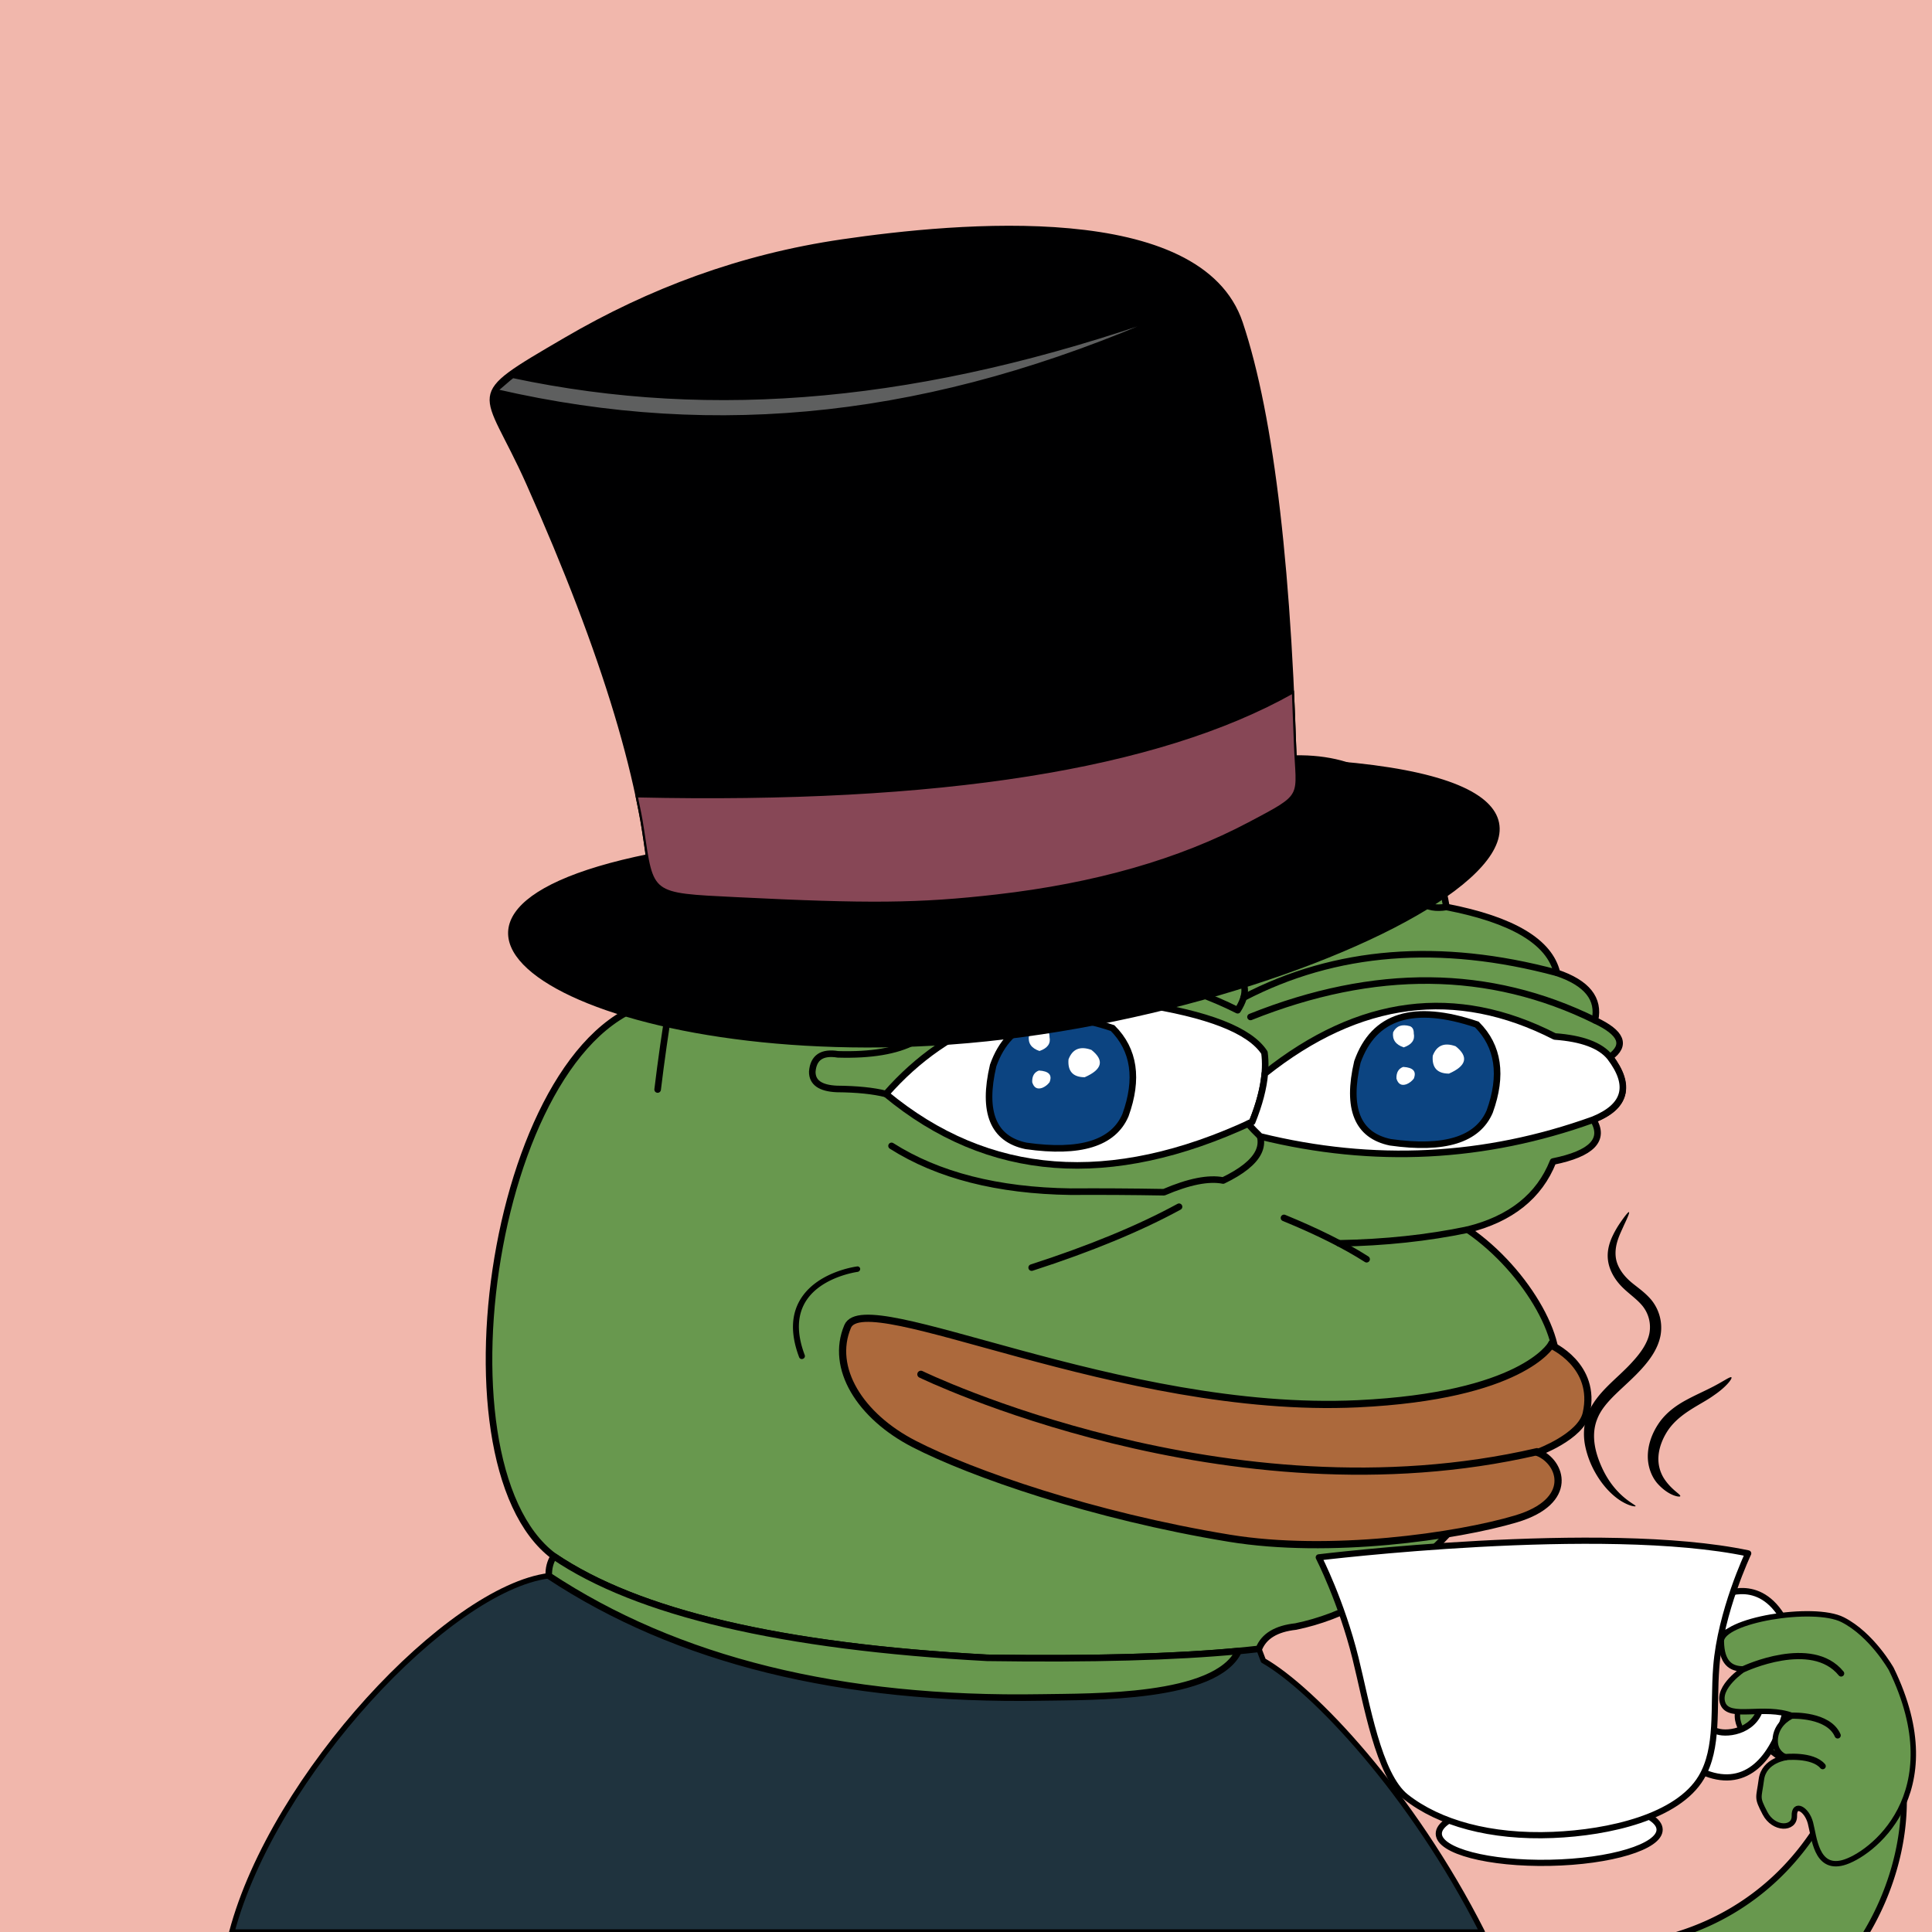
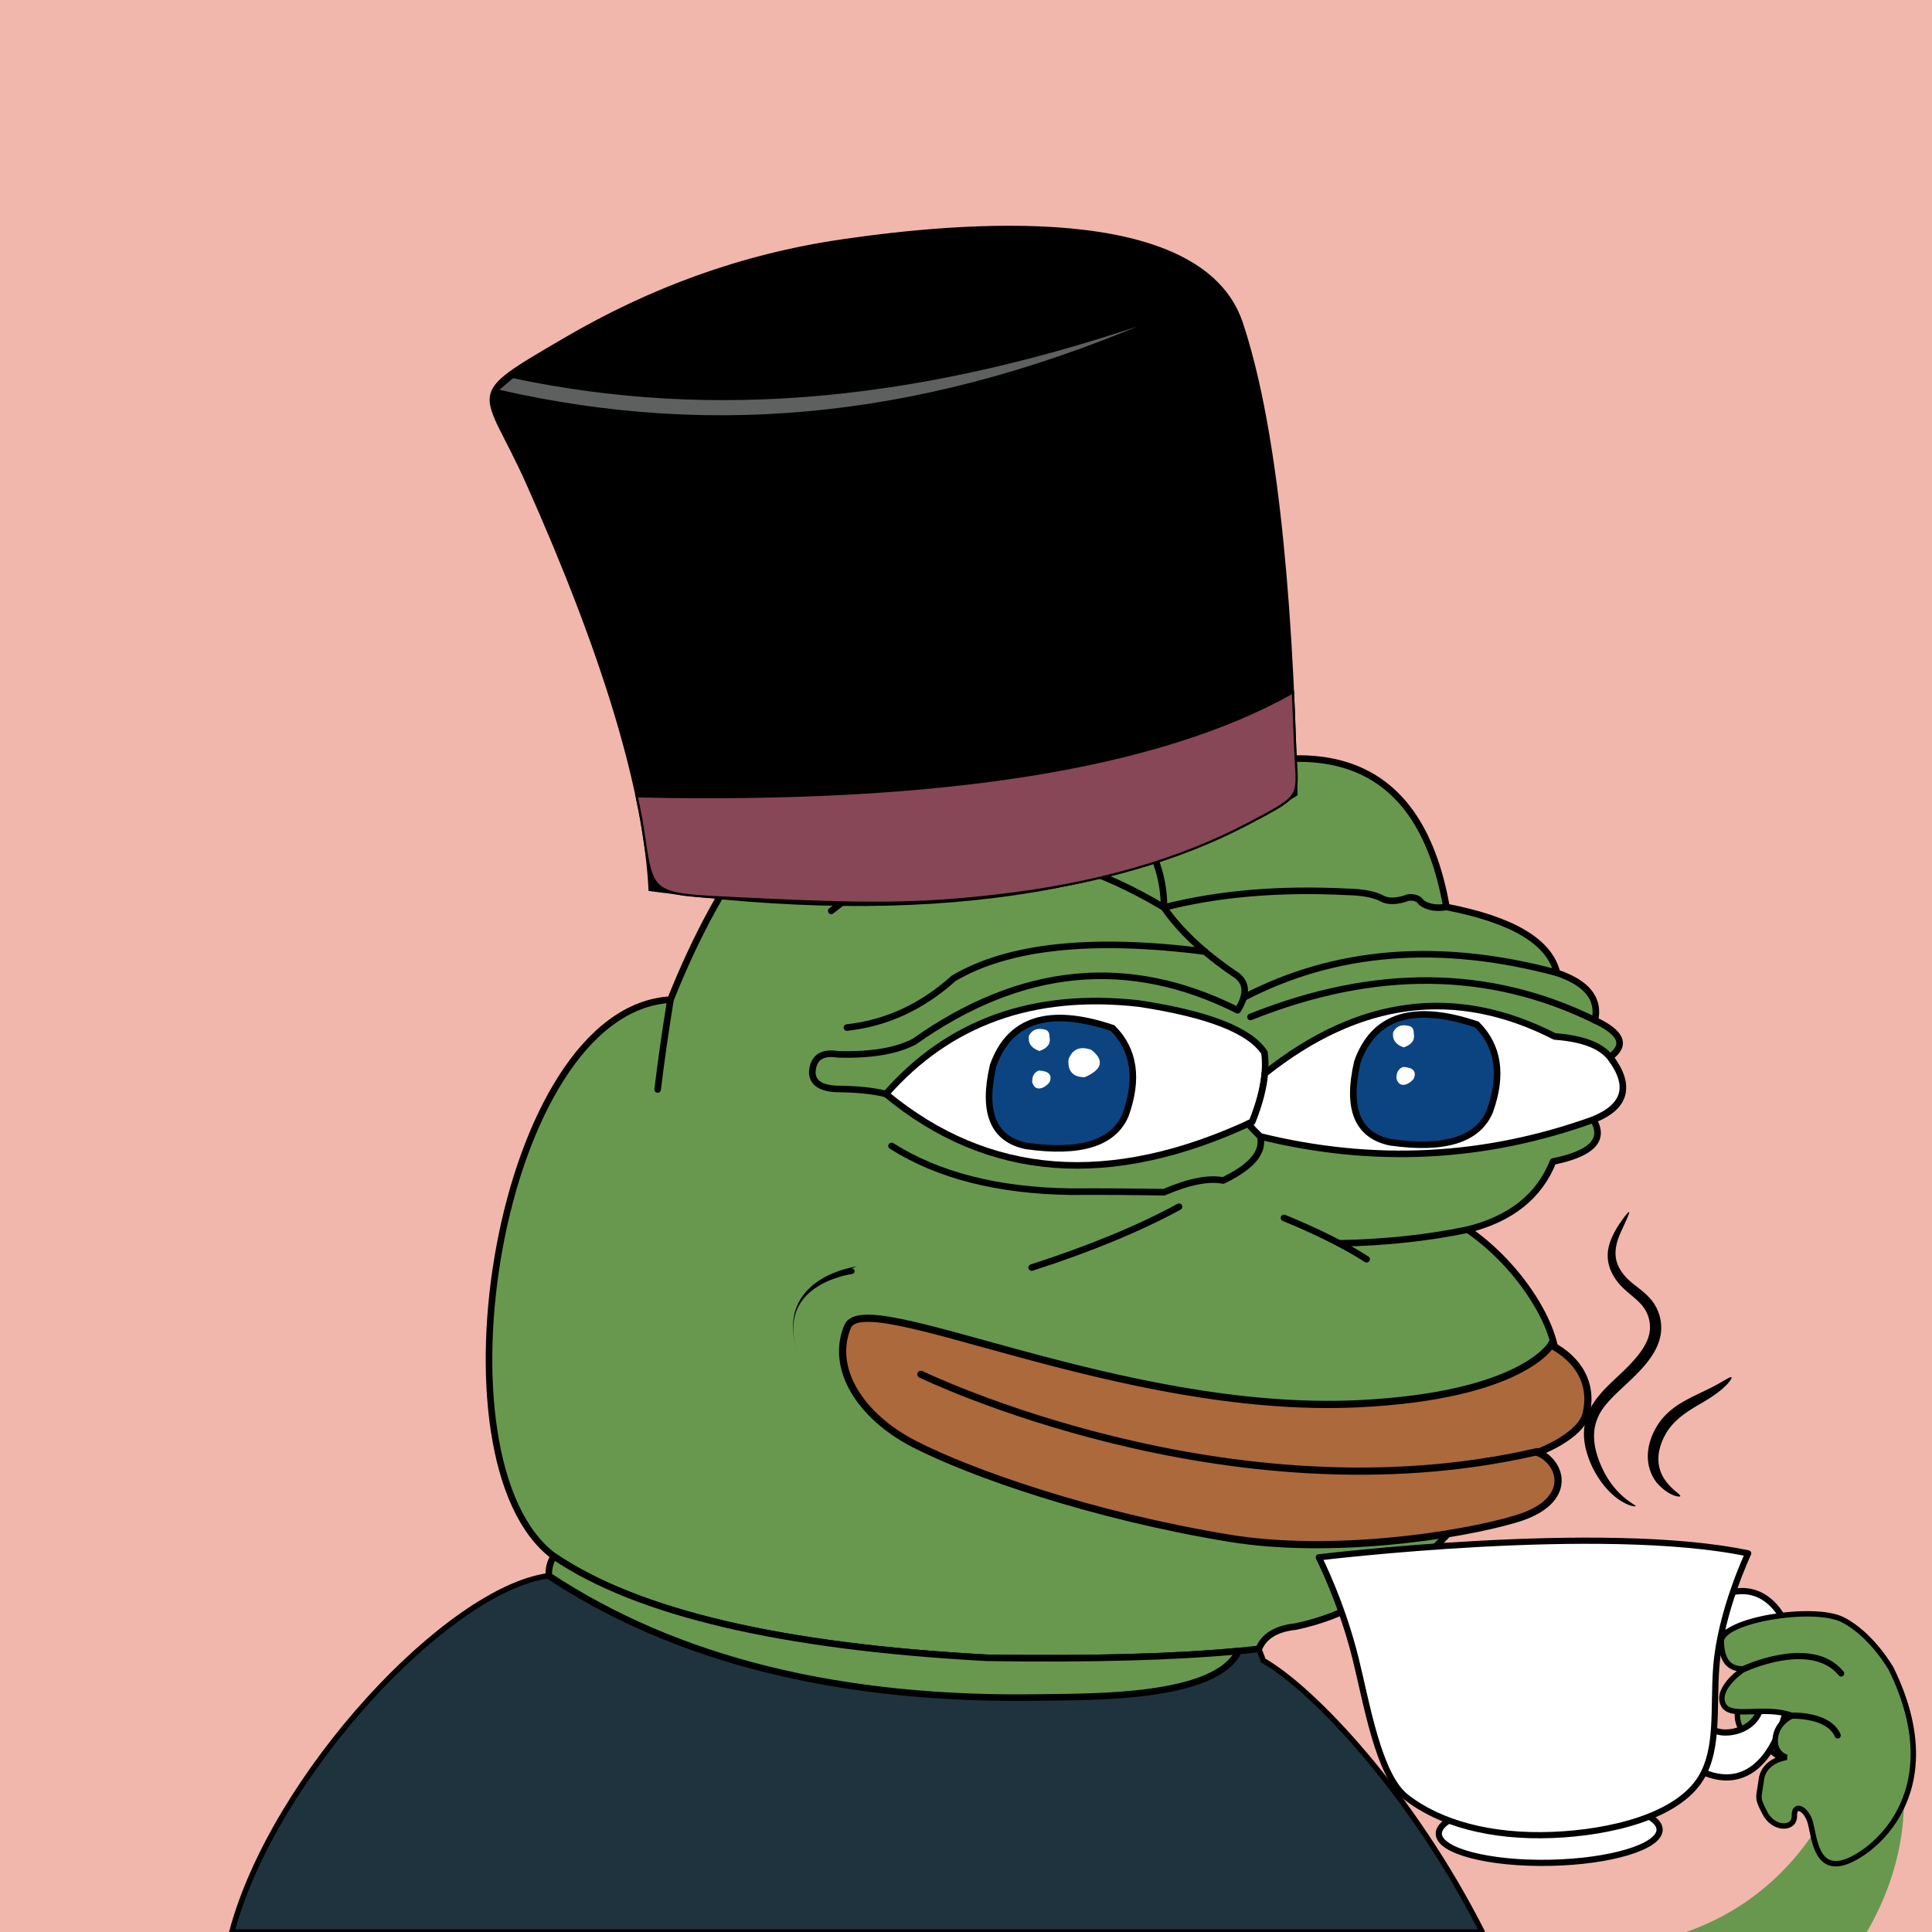
<svg xmlns="http://www.w3.org/2000/svg" viewBox="0 0 2500 2500">
  <g>
    <path style="fill-rule:evenodd;clip-rule:evenodd;fill:#f1b7ac;" d="M0 0h25e2v25e2H0z" />
    <path style="fill-rule:evenodd;clip-rule:evenodd;fill:#1f333e;stroke:#000;stroke-linecap:round;stroke-linejoin:round;stroke-width:7px" d="M1634.754 2148.807c1.927 5.057.0.0-5.78-15.17l-26.192 2.763.003.001c-29.47 61.966-189.929 58.995-254.948 60.108-259.599 4.447-472.17-48.054-637.709-157.502C580.824 2055.622 354.002 2296.891 3e2 25e2h1618C1826.858 2320.131 1699.317 2185.588 1634.754 2148.807z" />
    <path style="fill-rule:evenodd;clip-rule:evenodd;fill:#68984e;stroke:#000000;stroke-width:8.504;stroke-linecap:round;stroke-linejoin:round;stroke-miterlimit:2.613;" d="M867.603 1293.527c135.408-338.495 331.41-420.844 588.004-247.048 241.577-117.709 380.271-75.33 416.082 127.137 85.736 16.593 133.412 45.005 143.028 85.238 38.849 13.16 55.222 33.628 49.121 61.401 34.595 16.186 41.096 32.078 19.504 47.676 27.655 37.786 20.431 64.754-21.671 80.905 15.662 25.919-1.675 43.978-52.01 54.177-17.8 44.837-54.641 74.213-110.522 88.128 78.07 53.384 133.361 153.359 109.076 195.761-96.726 186.205-207.247 292.151-331.565 317.84-25.241 2.762-41.134 12.394-47.676 28.895-84.606 9.871-201.87 13.723-351.791 11.557-265.722-14.316-452.573-58.139-560.555-131.47C551.93 1890.923 644.393 1306.53 867.603 1293.527z" />
    <path style="fill-rule:evenodd;clip-rule:evenodd;fill:#68984e;stroke:#000000;stroke-width:8.504;stroke-linecap:round;stroke-linejoin:round;stroke-miterlimit:2.613;" d="M1602.782 2136.4l.003.001c-29.47 61.966-189.929 58.995-254.948 60.108-259.599 4.447-472.17-48.054-637.709-157.502-.339-9.494 1.828-17.921 6.501-25.282 107.982 73.33 294.833 117.153 560.555 131.47C1412.208 2147.146 1520.737 2144.214 1602.782 2136.4z" />
    <path style="fill-rule:evenodd;clip-rule:evenodd;fill:none;stroke:#000000;stroke-width:8.504;stroke-linecap:round;stroke-linejoin:round;stroke-miterlimit:2.613;" d="M867.603 1293.527c-6.666 40.876-12.204 79.643-16.615 116.301" />
    <path style="fill-rule:evenodd;clip-rule:evenodd;fill:none;stroke:#000000;stroke-width:8.504;stroke-linecap:round;stroke-linejoin:round;stroke-miterlimit:2.613;" d="M1525.676 1561.525c-51.268 27.946-114.836 54.192-190.704 78.737" />
    <path style="fill-rule:evenodd;clip-rule:evenodd;fill:none;stroke:#000000;stroke-width:8.504;stroke-linecap:round;stroke-linejoin:round;stroke-miterlimit:2.613;" d="M1661.48 1575.972c43.172 17.706 78.809 35.524 106.91 53.455" />
    <path style="fill-rule:evenodd;clip-rule:evenodd;fill:none;stroke:#000000;stroke-width:8.504;stroke-linecap:round;stroke-linejoin:round;stroke-miterlimit:2.613;" d="M1899.139 1591.141c-51.724 10.804-107.176 16.714-166.355 17.731" />
    <path style="fill-rule:evenodd;clip-rule:evenodd;fill:none;stroke:#000000;stroke-width:8.504;stroke-linecap:round;stroke-linejoin:round;stroke-miterlimit:2.613;" d="M1153.659 1482.787c60.118 38.148 137.411 57.893 231.879 59.234 39.01-.234 79.221.007 120.635.722 32.19-13.808 57.713-18.865 76.571-15.17 48.169-23.217 60.691-48.499 37.562-75.848" />
    <path style="fill-rule:evenodd;clip-rule:evenodd;fill:none;stroke:#000000;stroke-width:8.504;stroke-linecap:round;stroke-linejoin:round;stroke-miterlimit:2.613;" d="M1455.607 1046.479c34.191 41.927 51.047 84.546 50.566 127.858-162.616-97.202-306.126-95.756-430.529 4.334" />
    <path style="fill-rule:evenodd;clip-rule:evenodd;fill:none;stroke:#000000;stroke-width:8.504;stroke-linecap:round;stroke-linejoin:round;stroke-miterlimit:2.613;" d="M1871.688 1173.615c-13.481 2.256-24.317.329-32.506-5.78-3.124-4.977-8.661-7.145-16.614-6.501-15.036 5.566-26.834 5.807-35.396.723-9.792-4.853-23.998-7.501-42.619-7.946-88.686-4.572-168.146 2.17-238.38 20.226 20.481 29.685 50.58 58.098 90.295 85.239 17.034 9.995 18.72 25.887 5.057 47.676-140.781-70.757-280.197-57.274-418.249 40.452-23.248 12.323-56.235 17.861-98.964 16.615-20.681-3.351-31.758 4.112-33.229 22.393-.159 13.995 10.436 21.459 31.784 22.394 26.147.214 47.337 2.38 63.568 6.501" />
    <path style="fill-rule:evenodd;clip-rule:evenodd;fill:none;stroke:#000000;stroke-width:8.504;stroke-linecap:round;stroke-linejoin:round;stroke-miterlimit:2.613;" d="M1559.124 1231.308c-146.388-18.638-254.816-7.048-325.282 34.77-40.94 36.795-86.93 57.984-137.972 63.568" />
    <path style="fill-rule:evenodd;clip-rule:evenodd;fill:none;stroke:#000000;stroke-width:8.504;stroke-linecap:round;stroke-linejoin:round;stroke-miterlimit:2.613;" d="M1609.225 1290.928c119.034-61.942 254.197-72.633 405.492-32.075" />
    <path style="fill-rule:evenodd;clip-rule:evenodd;fill:none;stroke:#000000;stroke-width:8.504;stroke-linecap:round;stroke-linejoin:round;stroke-miterlimit:2.613;" d="M1618.139 1315.921c160.721-64.233 309.287-62.788 445.699 4.334" />
    <path style="fill-rule:evenodd;clip-rule:evenodd;fill:#FFFFFF;stroke:#000000;stroke-width:8.504;stroke-linecap:round;stroke-linejoin:round;stroke-miterlimit:2.613;" d="M1620.306 1451.725c-183.453 85.64-341.41 73.601-473.87-36.118 81.906-93.234 190.983-132.241 327.231-117.023 89.674 13.565 143.851 34.754 162.532 63.568C1639.566 1387.294 1634.269 1417.151 1620.306 1451.725z" />
    <path style="fill-rule:evenodd;clip-rule:evenodd;fill:#FFFFFF;stroke:#000000;stroke-width:8.504;stroke-linecap:round;stroke-linejoin:round;stroke-miterlimit:2.613;" d="M1630.669 1470.517c-6.027-5.755-11.21-11.219-15.568-16.401 1.734-.795 3.466-1.58 5.204-2.392 9.248-22.898 14.693-43.727 16.338-62.487h.002c122.337-97.366 247.398-113.377 375.182-48.035 35.336 2.547 59.174 11.457 71.514 26.728 27.951 36.626 20.728 63.594-21.671 80.905C1921.202 1499.447 1777.535 1506.674 1630.669 1470.517z" />
    <path style="fill-rule:evenodd;clip-rule:evenodd;fill:#0c4481;stroke:#000000;stroke-width:8.504;stroke-miterlimit:10;" d="M1456.328 1443.056c16.978-47.016 11.439-84.579-16.614-112.689-81.824-27.566-133.352-11.433-154.586 48.399-14.148 60.477.06 95.151 42.62 104.02C1397.808 1492.729 1440.667 1479.486 1456.328 1443.056z" />
    <path style="fill-rule:evenodd;clip-rule:evenodd;fill:#FFFFFF;" d="M1358.088 1341.926c.079-4.984-1.606-8.115-5.057-9.391-10.363-2.927-17.587-.278-21.671 7.947-1.294 9.487 3.281 15.989 13.725 19.504C1355.514 1356.377 1359.848 1350.357 1358.088 1341.926z" />
    <path style="fill-rule:evenodd;clip-rule:evenodd;fill:#FFFFFF;" d="M1348.697 1407.661c3.692-1.507 6.822-3.914 9.391-7.224 3.804-9.394-.771-14.451-13.725-15.17-6.118 2.252-9.007 7.309-8.668 15.17C1337.875 1407.539 1342.209 1409.947 1348.697 1407.661z" />
    <path style="fill-rule:evenodd;clip-rule:evenodd;fill:#FFFFFF;" d="M1403.597 1393.936c22.864-10.049 25.753-21.848 8.668-35.396-14.656-5.277-24.529-1.183-29.618 12.281C1381.388 1386.17 1388.371 1393.875 1403.597 1393.936z" />
    <path style="fill-rule:evenodd;clip-rule:evenodd;fill:#0c4481;stroke:#000000;stroke-width:8.504;stroke-miterlimit:10;" d="M1927.663 1438.375c16.977-47.016 11.44-84.579-16.614-112.689-81.824-27.566-133.352-11.433-154.586 48.399-14.147 60.477.06 95.151 42.62 104.02C1869.142 1488.047 1912.002 1474.804 1927.663 1438.375z" />
    <path style="fill-rule:evenodd;clip-rule:evenodd;fill:#FFFFFF;" d="M1829.422 1337.244c.079-4.984-1.605-8.115-5.057-9.391-10.363-2.927-17.587-.278-21.671 7.947-1.295 9.487 3.281 15.989 13.725 19.504C1826.848 1351.695 1831.182 1345.675 1829.422 1337.244z" />
    <path style="fill-rule:evenodd;clip-rule:evenodd;fill:#FFFFFF;" d="M1820.031 1402.98c3.692-1.507 6.822-3.914 9.391-7.224 3.805-9.394-.771-14.451-13.725-15.17-6.118 2.252-9.007 7.309-8.668 15.17C1809.21 1402.858 1813.544 1405.265 1820.031 1402.98z" />
-     <path style="fill-rule:evenodd;clip-rule:evenodd;fill:#FFFFFF;" d="M1874.931 1389.255c22.864-10.049 25.753-21.848 8.668-35.396-14.656-5.277-24.529-1.183-29.617 12.281C1852.723 1381.489 1859.706 1389.194 1874.931 1389.255z" />
    <g>
-       <path style="fill-rule:evenodd;clip-rule:evenodd;fill:#000001;stroke:#000001;stroke-width:2.88;stroke-miterlimit:2.613;" d="M1676.763 983.118c-384.829 32.963-663.819 74.06-836.97 123.29-390.217 78.86-93.878 270.49 365.698 245.38C1710.474 1324.194 2285.841 1010.632 1676.763 983.118z" />
      <path style="fill-rule:evenodd;clip-rule:evenodd;fill:#000001;stroke:#000001;stroke-width:2.88;stroke-miterlimit:2.613;" d="M1677.597 1028.319c-6.395-284.887-30.01-488.422-70.844-610.608-52.855-158.159-367.857-128.418-517.277-106.563-131.361 19.215-248.885 63.21-357.994 126.957-134.509 78.58-105.769 60.829-49.278 187.359 99.176 222.146 151.986 397.527 158.422 526.144C1193.578 1199.51 1472.568 1158.413 1677.597 1028.319z" />
      <path style="fill-rule:evenodd;clip-rule:evenodd;fill:#874756;stroke:#000001;stroke-width:2.88;stroke-miterlimit:2.613;" d="M1616.211 1065.327c-90.177 47.736-198.961 78.902-326.343 93.497-100.98 11.57-166.1 12.059-338.012 3.473-111.604-5.575-107.044-3.603-119.919-89.05-2.634-17.48-3.925-22.472-8.076-42.825 391.611 8.683 674.696-36.159 849.255-134.52 1.024 24.26 1.883 46.129 2.573 65.605C1678.247 1033.687 1689.781 1026.386 1616.211 1065.327z" />
      <path style="fill-rule:evenodd;clip-rule:evenodd;fill:#5E5F5F;stroke:#000001;stroke-width:2.88;stroke-miterlimit:2.613;" d="M663.651 487.84c-5.855 4.472-12.497 10.757-20.605 17.331 287.604 66.217 565.41 34.997 865.58-96.902C1195.67 518.339 924.507 543.273 663.651 487.84z" />
    </g>
    <g>
      <g>
        <g>
          <path d="M2462.75 2307.25c-9.62-122.64-73.84-23.45-73.84-23.45s-40.15 157.9-207.1 216.2h233.74C2435.59 2466.28 2469.62 2394.81 2462.75 2307.25z" style="fill:#68984e;isolation: isolate" />
-           <path d="M2212.27 2492.12a325.61 325.61.0 0 0 110.84-83c50.44-57.93 67.23-116.17 69.21-123.52 7.78-11.82 30.15-39.74 45.75-35.11 11 3.28 18.28 23 21 57.07.6 7.61.87 15.08.87 22.41.0 52.79-14.36 98-27.33 128.11a345 345 0 0 1-21.51 41.88h9a357.22 357.22.0 0 0 19.22-38.15c13.35-30.92 28.14-77.45 28.14-131.83q0-11.34-.9-23.11c-3-38.87-11.7-59.89-26.45-64.27-24.09-7.15-53 36.93-54.17 38.81l-.37.58-.18.68c-.16.61-16.23 61.92-67.87 121.1a318.14 318.14.0 0 1-108.29 80.88 334.9 334.9.0 0 1-40.42 15.32h24.81Q2203.06 2496.32 2212.27 2492.12z" />
        </g>
        <path d="M2343.05 2234.05c-13.3-17.41-60.39-50.26-83.11-35.24s-9.54 48.33 14.76 58 46 35 46 35l.37-2.47C2335.6 2287 2356.35 2251.46 2343.05 2234.05z" style="fill:#68984e;stroke: #000;stroke-width: 7px" />
        <path d="M2224.36 2066.41s48-28.32 81.08 24.5 3.84 256.24-108.55 199 10.92-54.41 25.22-49.53 53.09-.76 57.64-37.81c6.11-49.67-6.84-109-45.22-90.2C2215.35 2121.79 2184.08 2084.27 2224.36 2066.41z" style="fill: #fff;stroke: #000;stroke-linecap: round;stroke-linejoin: round;stroke-width: 8px" />
        <g>
          <ellipse cx="2004.7" cy="2370.13" rx="142.89" ry="40.31" transform="translate(-45.98 39.67) rotate(-1.12)" style="fill: #fff;stroke: #000;stroke-linecap: round;stroke-linejoin: round;stroke-width: 8px" />
          <path d="M1754 2145.63c-18.17-73.08-47.51-130.41-47.51-130.41s367.2-44.85 555.67-5.12c0 0-35.77 75.38-41.31 146.83-4.13 53.29 3.44 105-19.49 143.25-30.55 51-118.94 71.25-191.81 74.21-81 3.29-147.48-15.4-190.25-49.17C1783.63 2297 1768.58 2204.24 1754 2145.63z" style="fill: #fff;stroke: #000;stroke-linecap: round;stroke-linejoin: round;stroke-width: 8px" />
        </g>
        <path d="M2447.29 2159.67s-25-44.47-62.79-63.73-157.54.73-157.1 27.94 11.75 36.15 29.47 35.65c0 0-35.6 23.14-27.54 44.71s53.13 1.66 90.35 15.85c0 0-19.67 7.45-22.35 28.3s14.7 25.7 14.7 25.7-29.46 3.29-32.81 28.57-6.49 22.09 4.74 43.69 38.43 21.16 37.93 3.44 15.89-9.37 20.81 9 7.14 60.79 42 51.56S2526.43 2322.22 2447.29 2159.67z" style="fill:#68984e;stroke: #000;stroke-width: 7px" />
        <g>
          <path d="M2256.86 2159.53s87.4-41 125.56 5.93" style="fill: none;stroke: #000;stroke-linecap: round;stroke-linejoin: round;stroke-width: 8px" />
          <path d="M2319.68 2220.09s46.46-1.77 58.26 25.52" style="fill: none;stroke: #000;stroke-linecap: round;stroke-linejoin: round;stroke-width: 8px" />
-           <path d="M2309.55 2273.72s35.71-4 49 11.67" style="fill: none;stroke: #000;stroke-linecap: round;stroke-linejoin: round;stroke-width: 8px" />
        </g>
      </g>
      <g>
        <path d="M2107.9 1568.49c.93.52-1.57 6.58-6.54 17-4.32 10.25-13.58 26-10.1 44.16 1.79 8.84 7.45 18.11 15.42 25.79 8 7.92 19.66 14.43 29.8 26.21a57 57 0 0 1 12.28 46.17c-3.18 17.09-13.46 31.24-24.37 43.34-22 24.3-48.15 41.15-57.37 64.5-9.52 23-1.53 47.64 6.74 65.22 17.62 37.06 43.84 46.29 42.69 48.07-.16.77-7.11.26-17.62-5.93s-23.75-18.32-34.43-37.21a118.45 118.45.0 0 1-12.85-33.19c-2.8-12.54-3-27.85 2.65-42 11.36-29.33 39.21-46.86 59.1-69.47 10.2-11.22 18.61-23.37 21.05-36a43.7 43.7.0 0 0-8.55-34.76c-7.5-9.49-18.81-16.64-27.91-26.16s-15.38-21-17.06-32.76 1.4-22 4.8-29.87a123.06 123.06.0 0 1 10.66-19C2102.9 1573 2107 1568 2107.9 1568.49z" />
        <path d="M2240.44 1782.25c1.48 1.3-6 12-22.84 23.39-16.16 11.84-42.66 21.87-58.43 44-7.72 11.06-12.5 23.89-13.13 35.15a47.29 47.29.0 0 0 7.53 28.89c10 15 21.92 20.23 20.61 22.49-.28 1.32-14.28.13-29.07-16.13-7.21-8-12.89-20.95-12.85-35.62s5.33-29.93 14.7-43.42c9.54-13.61 22.67-22.65 34.3-29s22.38-11.07 31-15.43C2229.47 1788.11 2238.88 1780.73 2240.44 1782.25z" />
      </g>
    </g>
    <g>
-       <path d="M1109 1638.79c-2 .26-48.87 6.59-71.38 39.61-14.09 20.68-15.26 46.93-3.48 78a3.69 3.69.0 0 0 4.86 1.91 3.74 3.74.0 0 0 2.38-4.69c-10.95-28.93-10.08-53.05 2.61-71.69 20.39-30 65.09-36 65.54-36.1a3.94 3.94.0 0 0 3.55-4 3.48 3.48.0 0 0-4.07-3.06" />
+       <path d="M1109 1638.79c-2 .26-48.87 6.59-71.38 39.61-14.09 20.68-15.26 46.93-3.48 78c-10.95-28.93-10.08-53.05 2.61-71.69 20.39-30 65.09-36 65.54-36.1a3.94 3.94.0 0 0 3.55-4 3.48 3.48.0 0 0-4.07-3.06" />
      <path d="M2006.83 1740.47s-38 66-250 76c-307.77 14.52-637.26-153.74-660-1e2s16 116 86 152c74 38.07 230.82 92.89 408 122 129.49 21.27 294.29-2.25 370.78-25s59.24-73.61 28.22-86c0 0 55.89-20.45 62.73-50.41C2066.83 1766.47 2006.83 1740.47 2006.83 1740.47z" style="fill: #ac693c;stroke: #000;stroke-width: 9.302px" />
      <path d="M1191.63 1778.34s396.74 192.78 797.21 100.13" style="fill: none;stroke: #000;stroke-linecap: round;stroke-width: 9.302px" />
    </g>
  </g>
</svg>